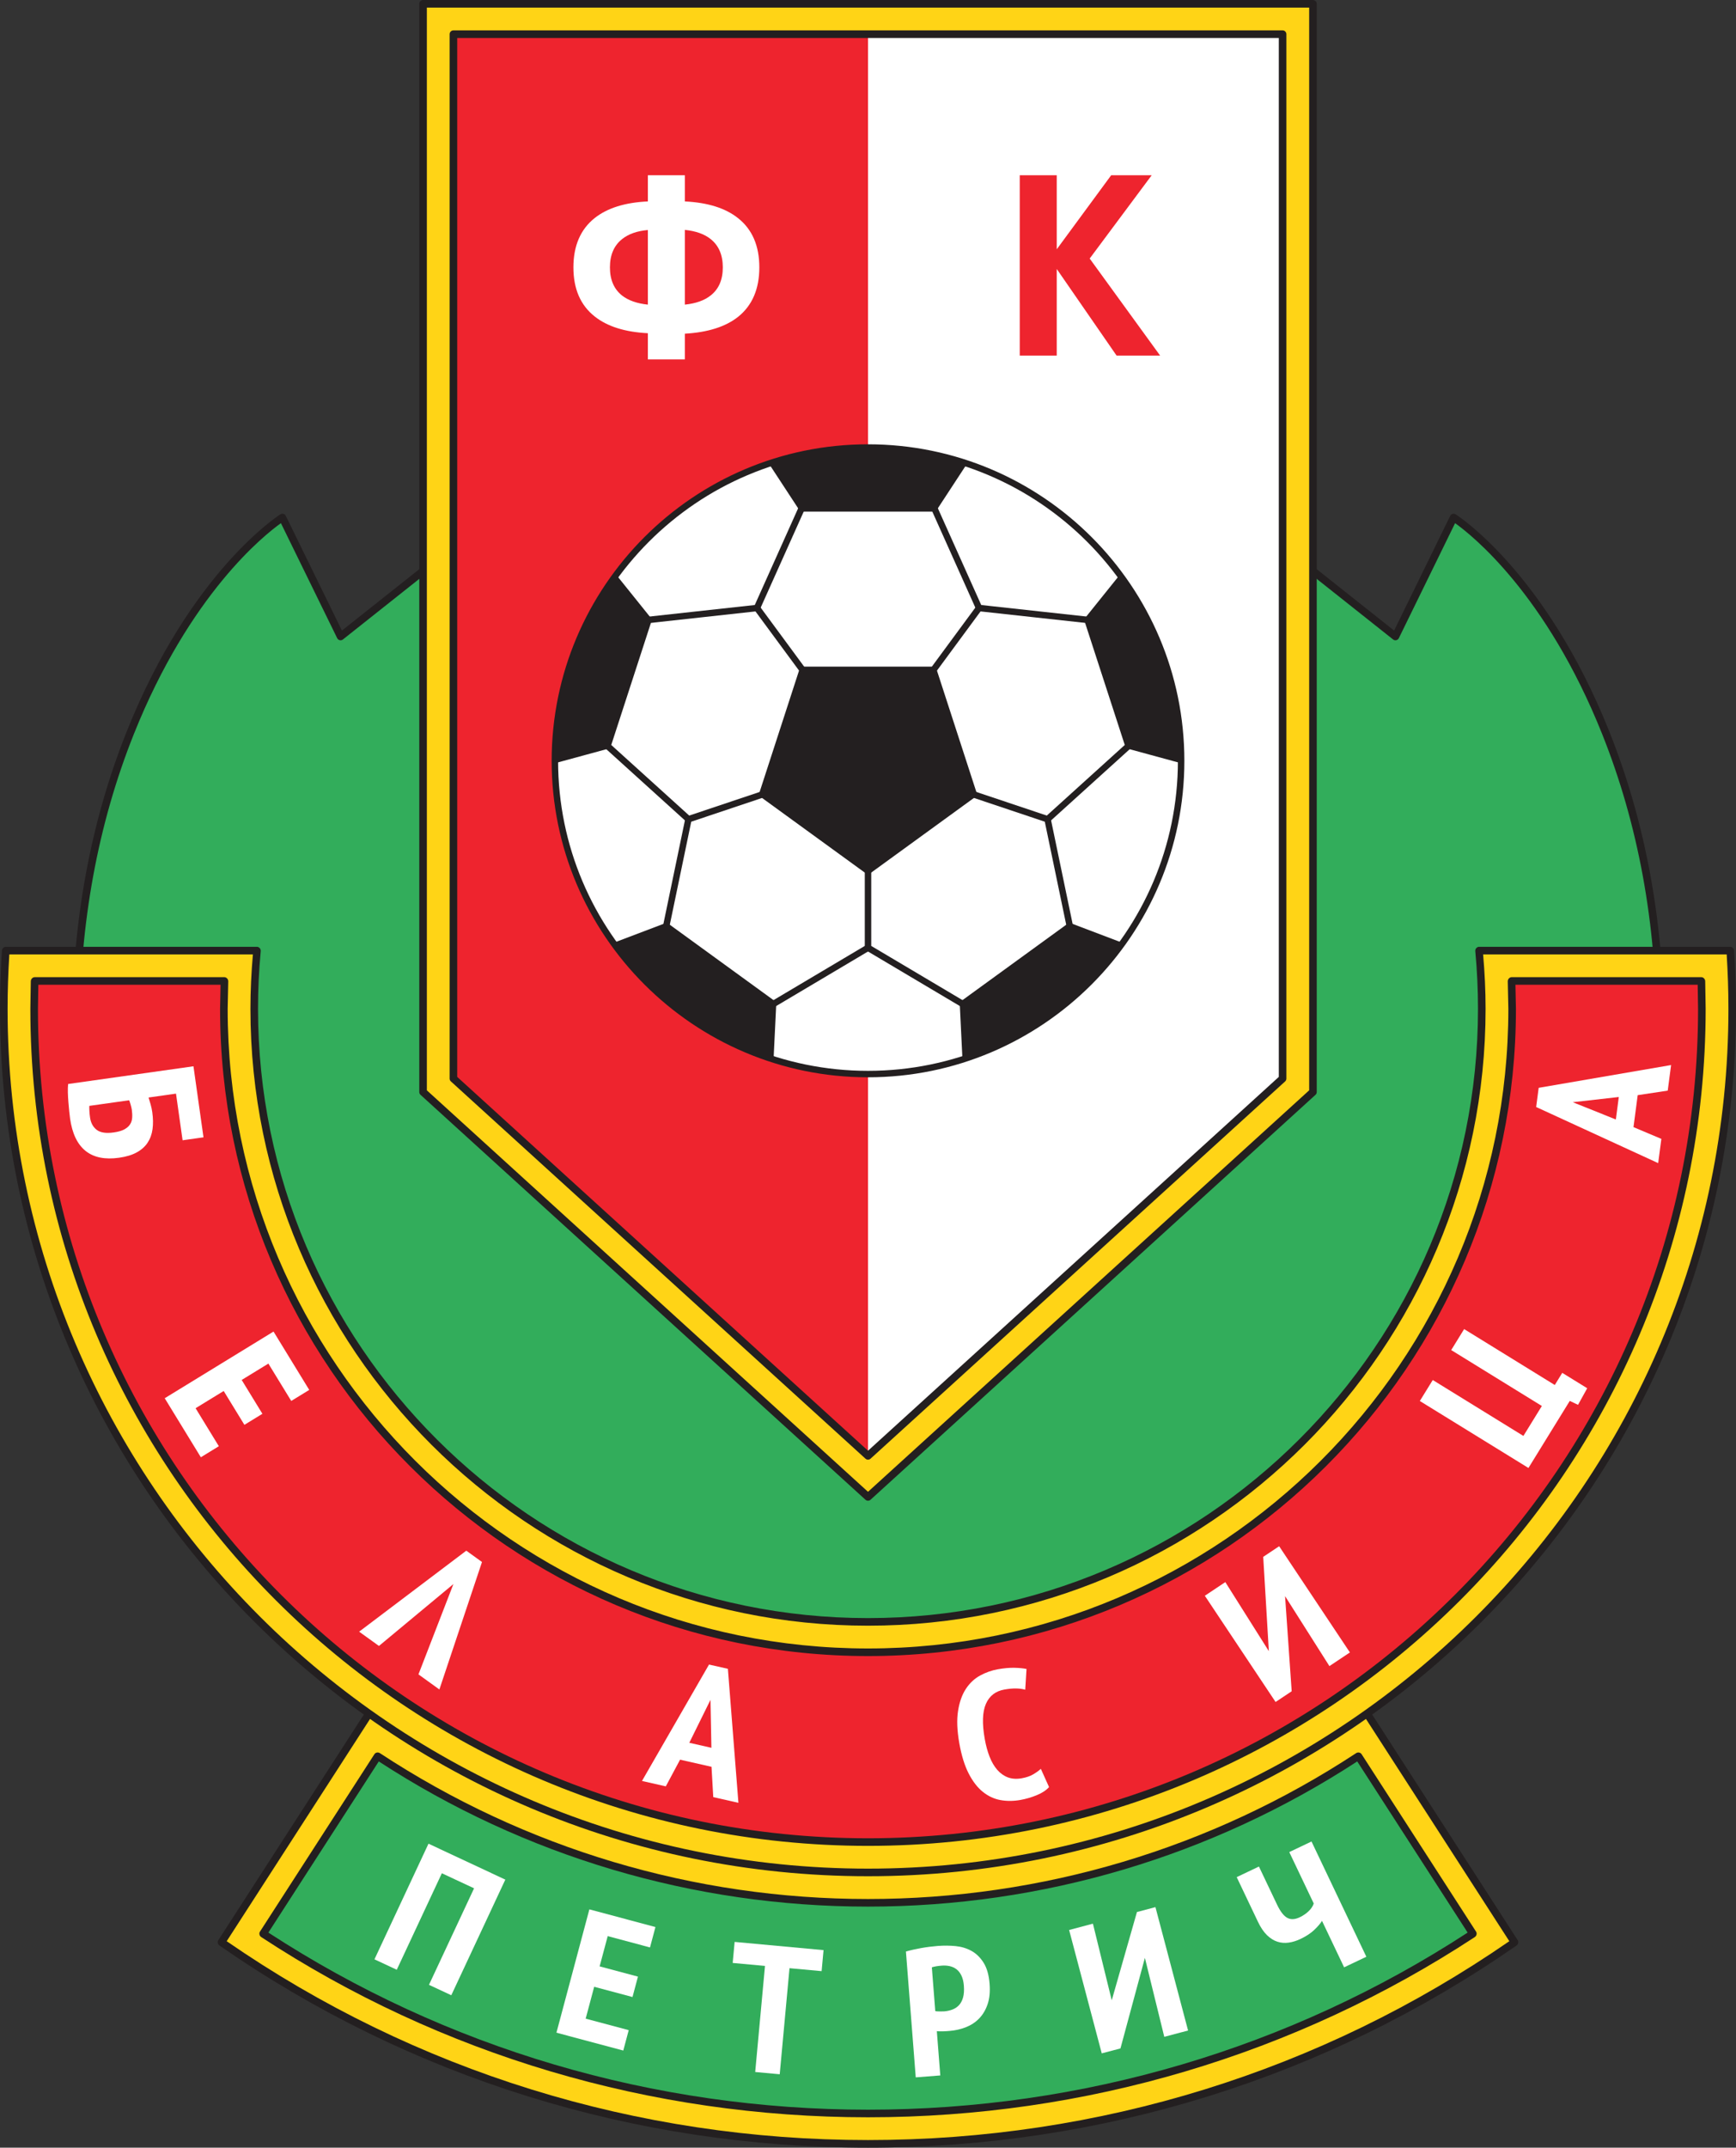
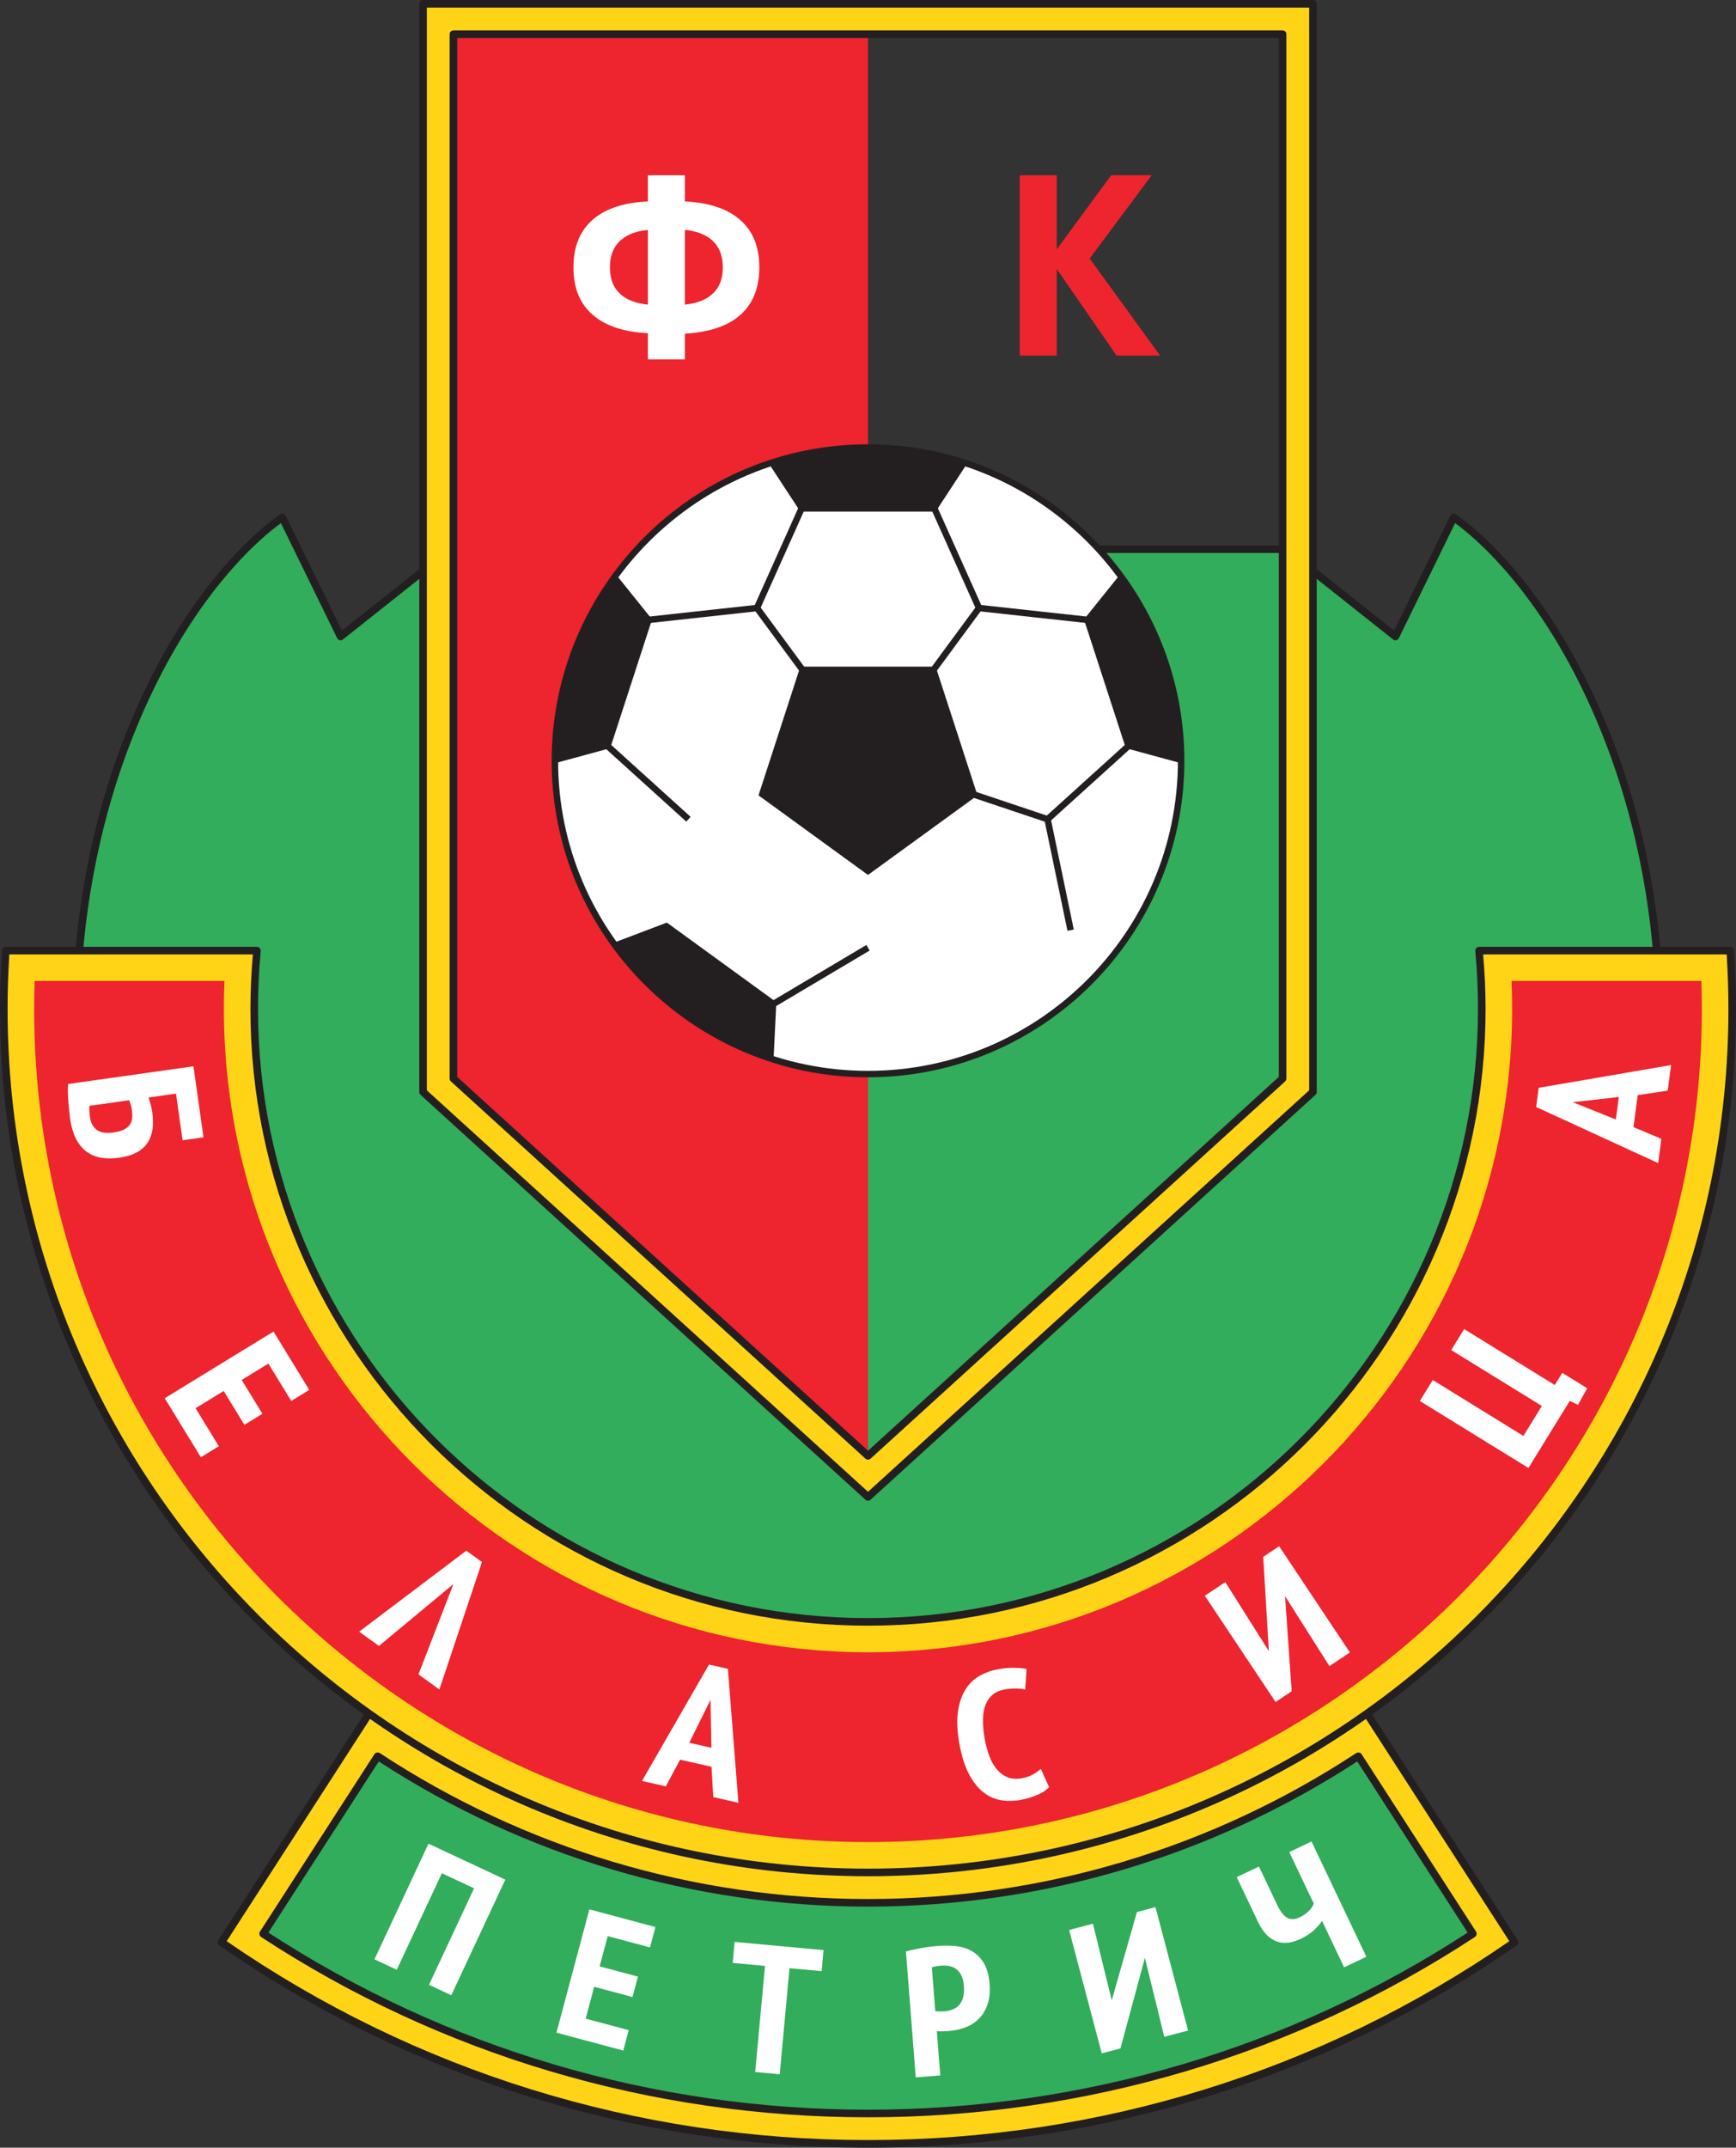
<svg xmlns="http://www.w3.org/2000/svg" width="494.8pt" height="611.87pt" viewBox="0 0 494.8 611.87" version="1.1">
  <rect x="0" y="0" width="494.8" height="611.87" fill="#333333" stroke="none" />
  <defs>
    <clipPath id="clip1">
      <path d="M 0 269 L 494.801 269 L 494.801 535 L 0 535 Z M 0 269 " />
    </clipPath>
    <clipPath id="clip2">
      <path d="M 62 487 L 433 487 L 433 611.871 L 62 611.871 Z M 62 487 " />
    </clipPath>
  </defs>
  <g id="surface1">
    <path style=" stroke:none;fill-rule:nonzero;fill:rgb(100%,83.099%,8.6%);fill-opacity:1;" d="M 247.402 610.789 C 314.203 610.789 377.914 590.703 431.629 553.395 L 431.676 553.355 L 389.691 488.293 L 389.652 488.309 C 349.477 516.746 300.391 533.461 247.402 533.461 C 194.41 533.461 145.328 516.746 105.148 488.309 L 105.113 488.293 L 63.129 553.355 L 63.172 553.395 C 116.891 590.703 180.602 610.789 247.402 610.789 " />
    <path style=" stroke:none;fill-rule:nonzero;fill:rgb(19.6%,67.799%,35.699%);fill-opacity:1;" d="M 247.402 524.809 C 122.902 524.809 21.617 420.902 21.617 293.18 C 21.617 263.387 26.75 234.742 37.16 208.707 C 55.473 162.898 80.492 147.449 80.492 147.449 L 97.074 181.336 L 128.438 156.461 L 366.367 156.461 L 397.73 181.336 L 414.312 147.449 C 414.312 147.449 439.328 162.898 457.645 208.707 C 468.055 234.742 473.188 263.387 473.188 293.18 C 473.188 420.902 371.898 524.809 247.402 524.809 " />
    <path style=" stroke:none;fill-rule:nonzero;fill:rgb(13.699%,12.199%,12.5%);fill-opacity:1;" d="M 414.012 146.41 C 413.719 146.492 413.477 146.699 413.34 146.973 C 413.34 146.973 398.449 177.406 397.352 179.652 C 395.383 178.094 367.039 155.613 367.039 155.613 C 366.848 155.461 366.609 155.379 366.367 155.379 L 128.438 155.379 C 128.191 155.379 127.957 155.461 127.766 155.613 C 127.766 155.613 99.422 178.094 97.453 179.652 C 96.355 177.406 81.461 146.973 81.461 146.973 C 81.328 146.699 81.082 146.492 80.789 146.41 C 80.496 146.324 80.184 146.367 79.922 146.527 C 79.668 146.684 54.391 162.695 36.156 208.305 C 25.793 234.23 20.535 262.785 20.535 293.18 C 20.535 421.496 122.309 525.891 247.402 525.891 C 372.496 525.891 474.27 421.496 474.27 293.18 C 474.27 262.785 469.012 234.23 458.648 208.305 C 440.41 162.695 415.133 146.684 414.883 146.527 C 414.621 146.367 414.305 146.324 414.012 146.41 M 22.699 293.18 C 22.699 263.062 27.902 234.777 38.164 209.109 C 54.113 169.211 75.359 152.406 80.07 149.051 C 81.098 151.152 96.102 181.812 96.102 181.812 C 96.246 182.105 96.516 182.316 96.836 182.391 C 97.156 182.465 97.488 182.387 97.746 182.184 C 97.746 182.184 128.234 158.004 128.812 157.543 C 129.562 157.543 365.238 157.543 365.988 157.543 C 366.57 158.004 397.059 182.184 397.059 182.184 C 397.316 182.387 397.648 182.465 397.969 182.391 C 398.289 182.316 398.559 182.105 398.703 181.812 C 398.703 181.812 413.703 151.152 414.734 149.051 C 419.445 152.406 440.688 169.211 456.641 209.109 C 466.902 234.777 472.105 263.062 472.105 293.18 C 472.105 420.305 371.305 523.727 247.402 523.727 C 123.5 523.727 22.699 420.305 22.699 293.18 " />
    <path style=" stroke:none;fill-rule:nonzero;fill:rgb(19.6%,67.799%,35.699%);fill-opacity:1;" d="M 247.402 602.137 C 309.562 602.137 368.973 584.27 419.758 550.965 L 419.809 550.922 L 387.168 500.336 L 387.125 500.379 C 346.969 526.754 298.949 542.113 247.402 542.113 C 195.855 542.113 147.832 526.754 107.68 500.379 L 107.637 500.336 L 74.996 550.922 L 75.043 550.965 C 125.832 584.27 185.242 602.137 247.402 602.137 " />
    <path style=" stroke:none;fill-rule:nonzero;fill:rgb(13.699%,12.199%,12.5%);fill-opacity:1;" d="M 386.531 499.473 C 345.145 526.66 297.035 541.031 247.402 541.031 C 197.77 541.031 149.66 526.66 108.273 499.473 C 108.031 499.316 107.715 499.238 107.434 499.301 C 107.152 499.359 106.883 499.508 106.73 499.75 L 74.086 550.336 C 73.766 550.836 73.953 551.543 74.449 551.871 C 125.68 585.461 185.484 603.219 247.402 603.219 C 309.32 603.219 369.125 585.461 420.352 551.871 C 420.852 551.543 421.039 550.836 420.719 550.336 L 388.074 499.75 C 387.922 499.508 387.652 499.359 387.371 499.301 C 387.086 499.238 386.77 499.316 386.531 499.473 M 386.844 501.832 C 387.953 503.555 417.199 548.875 418.312 550.598 C 367.625 583.602 308.555 601.055 247.402 601.055 C 186.246 601.055 127.18 583.602 76.492 550.598 C 77.605 548.875 106.848 503.555 107.961 501.832 C 149.504 528.887 197.691 543.195 247.402 543.195 C 297.109 543.195 345.301 528.887 386.844 501.832 " />
    <path style=" stroke:none;fill-rule:nonzero;fill:rgb(100%,100%,100%);fill-opacity:1;" d="M 135.121 537.984 L 125.938 533.695 L 113.086 561.188 L 106.73 558.215 L 122.129 525.27 L 144.027 535.508 L 128.629 568.453 L 122.27 565.48 L 135.121 537.984 " />
    <path style=" stroke:none;fill-rule:nonzero;fill:rgb(100%,100%,100%);fill-opacity:1;" d="M 167.984 543.984 L 186.816 549.016 L 185.266 554.828 L 173.211 551.605 L 170.906 560.227 L 181.832 563.145 L 180.277 568.957 L 169.355 566.039 L 166.93 575.117 L 179.199 578.395 L 177.648 584.203 L 158.598 579.117 L 167.984 543.984 " />
    <path style=" stroke:none;fill-rule:nonzero;fill:rgb(100%,100%,100%);fill-opacity:1;" d="M 234.18 561.582 L 225.027 560.742 L 222.238 590.961 L 215.25 590.316 L 218.039 560.094 L 208.832 559.246 L 209.387 553.254 L 234.73 555.594 L 234.18 561.582 " />
    <path style=" stroke:none;fill-rule:nonzero;fill:rgb(100%,100%,100%);fill-opacity:1;" d="M 258.211 555.996 C 259.52 555.617 260.965 555.289 262.543 555.008 C 264.125 554.727 265.711 554.527 267.301 554.402 C 269.004 554.27 270.691 554.285 272.359 554.445 C 274.031 554.609 275.547 555.07 276.91 555.824 C 278.27 556.582 279.422 557.707 280.359 559.203 C 281.297 560.703 281.863 562.699 282.055 565.203 C 282.234 567.465 282.039 569.414 281.477 571.043 C 280.918 572.672 280.102 574.031 279.031 575.117 C 277.961 576.199 276.691 577.023 275.23 577.586 C 273.766 578.148 272.234 578.492 270.645 578.617 C 270.496 578.629 270.254 578.645 269.922 578.672 C 269.59 578.699 269.238 578.719 268.863 578.73 C 268.492 578.742 268.133 578.742 267.777 578.734 C 267.422 578.73 267.168 578.715 267.02 578.691 L 268.004 591.297 L 261.008 591.844 L 258.211 555.996 M 266.574 572.977 C 266.801 573.027 267.223 573.059 267.836 573.062 C 268.453 573.066 268.871 573.059 269.094 573.043 C 269.906 572.98 270.676 572.812 271.398 572.547 C 272.125 572.281 272.754 571.875 273.289 571.324 C 273.82 570.773 274.219 570.039 274.484 569.125 C 274.746 568.211 274.828 567.078 274.723 565.719 C 274.633 564.57 274.398 563.609 274.02 562.832 C 273.645 562.055 273.168 561.453 272.594 561.023 C 272.02 560.594 271.375 560.305 270.656 560.148 C 269.938 559.996 269.188 559.949 268.41 560.012 C 267.262 560.098 266.324 560.262 265.598 560.492 L 266.574 572.977 " />
    <path style=" stroke:none;fill-rule:nonzero;fill:rgb(100%,100%,100%);fill-opacity:1;" d="M 326.32 557.801 L 319.355 583.602 L 314.023 585.008 L 304.723 549.855 L 311.508 548.059 L 316.871 569.895 L 324.055 544.738 L 329.328 543.344 L 338.629 578.5 L 331.848 580.297 L 326.32 557.801 " />
    <path style=" stroke:none;fill-rule:nonzero;fill:rgb(100%,100%,100%);fill-opacity:1;" d="M 358.824 531.781 L 363.996 542.645 C 364.926 544.598 365.891 545.844 366.891 546.391 C 367.891 546.941 369.078 546.887 370.453 546.23 C 371.426 545.77 372.273 545.191 372.992 544.5 C 373.711 543.812 374.195 543.078 374.445 542.305 L 367.473 527.66 L 373.809 524.645 L 389.441 557.48 L 383.105 560.496 L 376.801 547.254 C 376.34 548.012 375.605 548.871 374.602 549.828 C 373.598 550.785 372.289 551.645 370.68 552.41 C 369.574 552.938 368.465 553.285 367.352 553.449 C 366.238 553.617 365.16 553.535 364.121 553.207 C 363.078 552.879 362.086 552.258 361.137 551.348 C 360.191 550.438 359.324 549.156 358.535 547.5 L 352.488 534.797 L 358.824 531.781 " />
    <path style=" stroke:none;fill-rule:nonzero;fill:rgb(100%,83.099%,8.6%);fill-opacity:1;" d="M 247.402 533.461 C 111.363 533.461 1.082 423.301 1.082 287.41 C 1.082 281.867 1.266 276.367 1.625 270.914 L 1.633 270.828 L 73.246 270.828 L 73.238 270.895 C 72.723 276.336 72.461 281.844 72.461 287.41 C 72.461 383.727 150.941 462.082 247.402 462.082 C 343.863 462.082 422.344 383.727 422.344 287.41 C 422.344 281.844 422.078 276.336 421.566 270.895 L 421.555 270.828 L 493.172 270.828 L 493.176 270.914 C 493.539 276.367 493.723 281.867 493.723 287.41 C 493.723 423.301 383.441 533.461 247.402 533.461 " />
    <g clip-path="url(#clip1)" clip-rule="nonzero">
      <path style=" stroke:none;fill-rule:nonzero;fill:rgb(13.699%,12.199%,12.5%);fill-opacity:1;" d="M 421.555 269.746 C 421.254 269.746 420.965 269.91 420.762 270.137 C 420.559 270.359 420.461 270.695 420.492 270.996 C 421.004 276.422 421.262 281.945 421.262 287.41 C 421.262 383.129 343.27 461 247.402 461 C 151.535 461 73.543 383.129 73.543 287.41 C 73.543 281.941 73.801 276.418 74.312 270.996 C 74.344 270.695 74.246 270.359 74.043 270.137 C 73.836 269.91 73.551 269.746 73.246 269.746 L 1.633 269.746 C 1.062 269.746 0.586 270.273 0.547 270.844 C 0.184 276.324 0 281.898 0 287.41 C 0 423.68 110.984 534.543 247.402 534.543 C 383.82 534.543 494.805 423.68 494.805 287.41 C 494.805 281.898 494.621 276.324 494.258 270.844 C 494.219 270.273 493.742 269.746 493.172 269.746 L 421.555 269.746 M 492.145 271.91 C 492.465 277.051 492.641 282.258 492.641 287.41 C 492.641 422.488 382.629 532.379 247.402 532.379 C 112.176 532.379 2.164 422.488 2.164 287.41 C 2.164 282.258 2.34 277.051 2.66 271.91 C 4.625 271.91 69.859 271.91 72.082 271.91 C 71.629 277.039 71.379 282.246 71.379 287.41 C 71.379 384.32 150.344 463.164 247.402 463.164 C 344.461 463.164 423.426 384.32 423.426 287.41 C 423.426 282.25 423.176 277.043 422.723 271.91 C 424.945 271.91 490.18 271.91 492.145 271.91 " />
    </g>
    <path style=" stroke:none;fill-rule:nonzero;fill:rgb(93.3%,14.099%,17.999%);fill-opacity:1;" d="M 247.402 524.809 C 378.453 524.809 485.07 418.312 485.07 287.41 C 485.07 284.793 485.027 282.184 484.941 279.586 L 484.926 279.48 L 430.82 279.48 L 430.828 279.562 C 430.938 282.164 430.996 284.781 430.996 287.41 C 430.996 388.496 348.637 470.734 247.402 470.734 C 146.168 470.734 63.809 388.496 63.809 287.41 C 63.809 284.781 63.863 282.164 63.977 279.562 L 63.98 279.48 L 9.879 279.48 L 9.863 279.586 C 9.777 282.184 9.734 284.793 9.734 287.41 C 9.734 418.312 116.352 524.809 247.402 524.809 " />
-     <path style=" stroke:none;fill-rule:nonzero;fill:rgb(13.699%,12.199%,12.5%);fill-opacity:1;" d="M 430.82 278.398 C 430.531 278.398 430.254 278.57 430.051 278.777 C 429.848 278.984 429.742 279.32 429.746 279.609 L 429.914 287.41 C 429.914 387.898 348.039 469.652 247.402 469.652 C 146.766 469.652 64.891 387.898 64.891 287.41 L 65.055 279.609 C 65.062 279.316 64.953 278.984 64.75 278.777 C 64.547 278.57 64.273 278.398 63.98 278.398 L 9.879 278.398 C 9.289 278.398 8.789 278.961 8.781 279.547 L 8.652 287.41 C 8.652 418.91 115.754 525.891 247.402 525.891 C 379.051 525.891 486.152 418.91 486.152 287.41 L 486.023 279.547 C 486.016 278.961 485.516 278.398 484.926 278.398 L 430.82 278.398 M 483.879 280.562 C 483.898 282.023 483.988 287.41 483.988 287.41 C 483.988 417.719 377.855 523.727 247.402 523.727 C 116.949 523.727 10.816 417.719 10.816 287.41 C 10.816 287.41 10.902 282.023 10.926 280.562 C 12.902 280.562 60.785 280.562 62.871 280.562 C 62.84 282.137 62.727 287.41 62.727 287.41 C 62.727 389.094 145.57 471.816 247.402 471.816 C 349.23 471.816 432.078 389.094 432.078 287.41 C 432.078 287.41 431.965 282.137 431.93 280.562 C 434.016 280.562 481.898 280.562 483.879 280.562 " />
-     <path style=" stroke:none;fill-rule:nonzero;fill:rgb(100%,100%,100%);fill-opacity:1;" d="M 124.188 308.953 L 124.188 3.969 L 370.051 3.969 L 370.051 308.953 L 247.402 418.543 L 124.188 308.953 " />
    <g clip-path="url(#clip2)" clip-rule="nonzero">
      <path style=" stroke:none;fill-rule:nonzero;fill:rgb(13.699%,12.199%,12.5%);fill-opacity:1;" d="M 389.105 487.383 C 388.785 487.59 388.609 487.938 388.609 488.293 C 388.609 488.496 388.664 488.699 388.781 488.879 C 388.781 488.879 429.074 551.316 430.191 553.051 C 376.492 590.109 313.312 609.707 247.402 609.707 C 181.492 609.707 118.312 590.109 64.613 553.051 C 65.73 551.316 106.02 488.879 106.02 488.879 C 106.137 488.699 106.195 488.496 106.195 488.293 C 106.195 487.938 106.02 487.59 105.699 487.383 C 105.195 487.059 104.527 487.203 104.203 487.707 L 62.219 552.77 C 61.902 553.262 62.078 553.949 62.555 554.281 C 116.797 591.957 180.715 611.871 247.402 611.871 C 314.09 611.871 378.008 591.957 432.246 554.281 C 432.727 553.949 432.902 553.262 432.586 552.77 L 390.602 487.707 C 390.277 487.203 389.609 487.059 389.105 487.383 " />
    </g>
    <path style=" stroke:none;fill-rule:nonzero;fill:rgb(93.3%,14.099%,17.999%);fill-opacity:1;" d="M 247.402 3.969 L 247.402 418.543 L 124.91 308.23 L 125.629 4.691 L 247.402 3.969 " />
    <path style=" stroke:none;fill-rule:nonzero;fill:rgb(100%,83.099%,8.6%);fill-opacity:1;" d="M 120.582 311.117 L 120.582 1.086 L 374.223 1.086 L 374.223 311.117 L 247.402 426.477 L 120.582 311.117 M 129.234 9.738 C 129.234 25.883 129.234 300.035 129.234 307.289 C 134.391 311.98 237.051 405.363 247.402 414.781 C 257.754 405.363 360.414 311.98 365.57 307.289 C 365.57 300.035 365.57 25.883 365.57 9.738 C 349.996 9.738 144.809 9.738 129.234 9.738 " />
    <path style=" stroke:none;fill-rule:nonzero;fill:rgb(13.699%,12.199%,12.5%);fill-opacity:1;" d="M 120.582 0.004 C 119.984 0.004 119.504 0.488 119.504 1.086 L 119.504 311.117 C 119.504 311.422 119.629 311.711 119.855 311.914 L 246.676 427.277 C 247.086 427.652 247.719 427.652 248.129 427.277 L 374.949 311.914 C 375.176 311.711 375.301 311.422 375.301 311.117 L 375.301 1.086 C 375.301 0.488 374.816 0.004 374.223 0.004 L 120.582 0.004 M 373.141 2.168 C 373.141 4.312 373.141 309.688 373.141 310.637 C 372.441 311.273 248.836 423.711 247.402 425.016 C 245.965 423.711 122.363 311.273 121.664 310.637 C 121.664 309.688 121.664 4.312 121.664 2.168 C 123.801 2.168 371.004 2.168 373.141 2.168 " />
    <path style=" stroke:none;fill-rule:nonzero;fill:rgb(13.699%,12.199%,12.5%);fill-opacity:1;" d="M 129.234 8.656 C 128.637 8.656 128.152 9.141 128.152 9.738 L 128.152 307.289 C 128.152 307.594 128.281 307.887 128.508 308.09 L 246.676 415.578 C 247.086 415.957 247.719 415.957 248.129 415.578 L 366.297 308.09 C 366.523 307.887 366.648 307.594 366.648 307.289 L 366.648 9.738 C 366.648 9.141 366.164 8.656 365.57 8.656 L 129.234 8.656 M 364.488 10.82 C 364.488 12.965 364.488 305.863 364.488 306.812 C 363.789 307.445 248.824 412.023 247.402 413.316 C 245.969 412.016 131.008 307.438 130.316 306.812 C 130.316 305.863 130.316 12.965 130.316 10.82 C 132.449 10.82 362.355 10.82 364.488 10.82 " />
    <path style=" stroke:none;fill-rule:nonzero;fill:rgb(100%,100%,100%);fill-opacity:1;" d="M 336.652 216.754 C 336.652 266.043 296.695 306.004 247.402 306.004 C 198.109 306.004 158.152 266.043 158.152 216.754 C 158.152 167.461 198.109 127.504 247.402 127.504 C 296.695 127.504 336.652 167.461 336.652 216.754 " />
    <path style=" stroke:none;fill-rule:nonzero;fill:rgb(13.699%,12.199%,12.5%);fill-opacity:1;" d="M 157.234 216.754 C 157.234 266.473 197.684 306.922 247.402 306.922 C 297.121 306.922 337.57 266.473 337.57 216.754 C 337.57 167.031 297.121 126.582 247.402 126.582 C 197.684 126.582 157.234 167.031 157.234 216.754 M 159.07 216.754 C 159.07 168.047 198.695 128.422 247.402 128.422 C 296.109 128.422 335.73 168.047 335.73 216.754 C 335.73 265.461 296.109 305.086 247.402 305.086 C 198.695 305.086 159.07 265.461 159.07 216.754 " />
-     <path style=" stroke:none;fill-rule:nonzero;fill:rgb(13.699%,12.199%,12.5%);fill-opacity:1;" d="M 246.484 244.469 L 246.484 270.543 L 277.68 289.059 L 278.617 287.477 C 278.617 287.477 249.195 270.016 248.32 269.496 C 248.32 268.492 248.32 244.469 248.32 244.469 L 246.484 244.469 " />
    <path style=" stroke:none;fill-rule:nonzero;fill:rgb(13.699%,12.199%,12.5%);fill-opacity:1;" d="M 228.109 189.922 L 216.195 226.605 L 247.398 249.27 L 278.598 226.605 L 266.684 189.922 L 228.109 189.922 " />
    <path style=" stroke:none;fill-rule:nonzero;fill:rgb(13.699%,12.199%,12.5%);fill-opacity:1;" d="M 219.105 132.016 L 228.109 145.762 L 266.684 145.762 L 275.617 132.121 C 275.617 132.121 264.629 127.441 248.496 127.441 C 232.363 127.441 219.105 132.016 219.105 132.016 " />
    <path style=" stroke:none;fill-rule:nonzero;fill:rgb(13.699%,12.199%,12.5%);fill-opacity:1;" d="M 319.199 163.723 L 308.957 176.469 L 320.879 213.152 L 336.617 217.438 C 336.617 217.438 337.09 203.324 331.863 188.004 C 326.637 172.684 319.199 163.723 319.199 163.723 " />
-     <path style=" stroke:none;fill-rule:nonzero;fill:rgb(13.699%,12.199%,12.5%);fill-opacity:1;" d="M 274.324 301.832 L 273.531 285.52 L 304.738 262.848 L 319.871 268.59 C 319.871 268.59 313.566 278.852 300.59 288.223 C 287.609 297.598 274.324 301.832 274.324 301.832 " />
    <path style=" stroke:none;fill-rule:nonzero;fill:rgb(13.699%,12.199%,12.5%);fill-opacity:1;" d="M 278.309 172.68 L 264.43 191.516 L 265.91 192.605 C 265.91 192.605 278.875 175.008 279.477 174.195 C 280.492 174.309 311.035 177.652 311.035 177.652 L 311.234 175.824 L 278.621 172.254 L 278.309 172.68 " />
    <path style=" stroke:none;fill-rule:nonzero;fill:rgb(13.699%,12.199%,12.5%);fill-opacity:1;" d="M 264.512 143.047 L 278.211 173.602 L 279.887 172.848 L 266.188 142.297 L 264.512 143.047 " />
    <path style=" stroke:none;fill-rule:nonzero;fill:rgb(13.699%,12.199%,12.5%);fill-opacity:1;" d="M 276.055 226.82 C 276.055 226.82 296.832 233.785 297.789 234.105 C 297.996 235.105 304.254 265.188 304.254 265.188 L 306.051 264.812 L 299.371 232.695 L 276.637 225.078 L 276.055 226.82 " />
    <path style=" stroke:none;fill-rule:nonzero;fill:rgb(13.699%,12.199%,12.5%);fill-opacity:1;" d="M 297.965 232.719 L 299.195 234.082 L 324.02 211.613 L 322.789 210.25 L 297.965 232.719 " />
    <path style=" stroke:none;fill-rule:nonzero;fill:rgb(13.699%,12.199%,12.5%);fill-opacity:1;" d="M 216.188 287.477 L 217.125 289.059 L 247.871 270.809 L 246.934 269.227 L 216.188 287.477 " />
    <path style=" stroke:none;fill-rule:nonzero;fill:rgb(13.699%,12.199%,12.5%);fill-opacity:1;" d="M 175.605 163.723 L 185.848 176.469 L 173.926 213.152 L 158.188 217.438 C 158.188 217.438 157.715 203.324 162.941 188.004 C 168.168 172.684 175.605 163.723 175.605 163.723 " />
    <path style=" stroke:none;fill-rule:nonzero;fill:rgb(13.699%,12.199%,12.5%);fill-opacity:1;" d="M 220.48 301.832 L 221.273 285.52 L 190.066 262.848 L 174.93 268.59 C 174.93 268.59 181.238 278.852 194.215 288.223 C 207.191 297.598 220.48 301.832 220.48 301.832 " />
    <path style=" stroke:none;fill-rule:nonzero;fill:rgb(13.699%,12.199%,12.5%);fill-opacity:1;" d="M 215.652 172.312 L 183.57 175.824 L 183.77 177.652 C 183.77 177.652 214.309 174.309 215.328 174.195 C 215.93 175.008 228.895 192.605 228.895 192.605 L 230.375 191.516 L 216.18 172.254 L 215.652 172.312 " />
    <path style=" stroke:none;fill-rule:nonzero;fill:rgb(13.699%,12.199%,12.5%);fill-opacity:1;" d="M 214.914 172.848 L 216.594 173.602 L 230.293 143.047 L 228.613 142.297 L 214.914 172.848 " />
-     <path style=" stroke:none;fill-rule:nonzero;fill:rgb(13.699%,12.199%,12.5%);fill-opacity:1;" d="M 195.934 232.527 L 195.43 232.695 L 188.754 264.812 L 190.551 265.188 C 190.551 265.188 196.809 235.105 197.016 234.105 C 197.973 233.785 218.75 226.82 218.75 226.82 L 218.164 225.078 L 195.934 232.527 " />
    <path style=" stroke:none;fill-rule:nonzero;fill:rgb(13.699%,12.199%,12.5%);fill-opacity:1;" d="M 170.781 211.613 L 195.605 234.082 L 196.84 232.719 L 172.016 210.25 L 170.781 211.613 " />
    <path style=" stroke:none;fill-rule:nonzero;fill:rgb(100%,100%,100%);fill-opacity:1;" d="M 195.203 49.934 L 195.203 57.387 C 201.73 57.711 206.777 59.293 210.348 62.141 C 214.398 65.336 216.426 70.016 216.426 76.18 C 216.426 82.352 214.398 87.055 210.348 90.289 C 206.777 93.102 201.73 94.695 195.203 95.07 L 195.203 102.387 L 184.656 102.387 L 184.656 94.934 C 178.164 94.609 173.121 93.027 169.523 90.18 C 165.465 86.988 163.434 82.32 163.434 76.18 C 163.434 70.016 165.465 65.32 169.523 62.105 C 173.121 59.258 178.164 57.684 184.656 57.387 L 184.656 49.934 L 195.203 49.934 M 184.656 65.531 C 181.551 65.805 179.098 66.676 177.289 68.137 C 174.988 69.973 173.844 72.656 173.844 76.18 C 173.844 79.691 174.988 82.363 177.289 84.191 C 179.098 85.602 181.551 86.465 184.656 86.789 L 184.656 65.531 M 202.582 68.137 C 200.805 66.699 198.344 65.816 195.203 65.496 L 195.203 86.789 C 198.344 86.465 200.805 85.59 202.582 84.156 C 204.871 82.352 206.016 79.691 206.016 76.18 C 206.016 72.656 204.871 69.977 202.582 68.137 " />
    <path style=" stroke:none;fill-rule:nonzero;fill:rgb(93.3%,14.099%,17.999%);fill-opacity:1;" d="M 301.195 76.633 L 301.195 101.305 L 290.652 101.305 L 290.652 49.934 L 301.195 49.934 L 301.195 71.023 L 316.707 49.934 L 328.254 49.934 L 310.586 73.66 L 330.66 101.305 L 318.25 101.305 L 301.195 76.633 " />
    <path style=" stroke:none;fill-rule:nonzero;fill:rgb(100%,100%,100%);fill-opacity:1;" d="M 55.141 303.785 L 58 324.027 L 52.043 324.867 L 50.164 311.578 L 42.34 312.684 C 42.52 313.219 42.715 313.867 42.926 314.625 C 43.141 315.383 43.297 316.129 43.402 316.863 C 43.652 318.629 43.676 320.238 43.477 321.691 C 43.281 323.145 42.812 324.426 42.078 325.547 C 41.344 326.66 40.312 327.586 38.98 328.316 C 37.648 329.051 35.969 329.559 33.941 329.844 C 29.891 330.418 26.699 329.762 24.367 327.879 C 22.035 325.996 20.57 322.922 19.969 318.656 C 19.895 318.141 19.82 317.477 19.738 316.664 C 19.656 315.848 19.578 314.98 19.5 314.051 C 19.422 313.125 19.371 312.203 19.344 311.289 C 19.32 310.375 19.344 309.555 19.418 308.832 L 55.141 303.785 M 25.66 318.359 C 25.875 319.902 26.508 321.078 27.555 321.887 C 28.602 322.695 30.219 322.945 32.398 322.637 C 33.703 322.453 34.719 322.16 35.453 321.758 C 36.184 321.352 36.727 320.871 37.078 320.316 C 37.43 319.762 37.629 319.133 37.672 318.43 C 37.719 317.734 37.684 316.977 37.57 316.168 C 37.512 315.766 37.395 315.266 37.223 314.672 C 37.051 314.074 36.91 313.672 36.809 313.465 L 25.461 315.066 C 25.438 315.406 25.445 315.895 25.48 316.527 C 25.516 317.16 25.574 317.77 25.66 318.359 " />
    <path style=" stroke:none;fill-rule:nonzero;fill:rgb(100%,100%,100%);fill-opacity:1;" d="M 77.961 379.363 L 88.141 395.988 L 83.012 399.133 L 76.496 388.492 L 68.887 393.152 L 74.793 402.793 L 69.66 405.938 L 63.758 396.297 L 55.746 401.203 L 62.375 412.031 L 57.246 415.176 L 46.949 398.359 L 77.961 379.363 " />
    <path style=" stroke:none;fill-rule:nonzero;fill:rgb(100%,100%,100%);fill-opacity:1;" d="M 129.23 451.305 L 108.012 468.934 L 102.363 464.867 L 132.902 441.793 L 137.379 445.016 L 125.234 481.332 L 119.27 477.035 L 129.23 451.305 " />
    <path style=" stroke:none;fill-rule:nonzero;fill:rgb(100%,100%,100%);fill-opacity:1;" d="M 202.797 503.363 L 193.836 501.336 L 189.77 508.938 L 182.98 507.398 L 202.086 474.234 L 207.465 475.449 L 210.465 513.625 L 203.297 512.004 L 202.797 503.363 M 196.465 496.523 L 202.766 497.949 L 202.504 484.289 L 196.465 496.523 " />
    <path style=" stroke:none;fill-rule:nonzero;fill:rgb(100%,100%,100%);fill-opacity:1;" d="M 299.004 509.141 C 298.184 510.062 297.012 510.836 295.48 511.457 C 293.949 512.082 292.398 512.535 290.828 512.812 C 288.855 513.16 286.961 513.172 285.148 512.844 C 283.336 512.516 281.66 511.73 280.121 510.492 C 278.582 509.254 277.238 507.508 276.082 505.254 C 274.926 502.996 274.043 500.133 273.426 496.656 C 272.785 493.047 272.664 489.977 273.066 487.445 C 273.465 484.914 274.207 482.824 275.293 481.172 C 276.375 479.52 277.727 478.254 279.34 477.371 C 280.953 476.488 282.641 475.891 284.398 475.578 C 286.188 475.262 287.777 475.121 289.16 475.156 C 290.539 475.191 291.684 475.305 292.582 475.492 L 292.215 481.398 C 291.465 481.184 290.602 481.066 289.637 481.047 C 288.672 481.027 287.547 481.129 286.27 481.355 C 283.746 481.801 281.988 483.168 281 485.453 C 280.008 487.738 279.902 491.062 280.676 495.426 C 281.008 497.301 281.465 498.984 282.051 500.48 C 282.637 501.977 283.367 503.227 284.242 504.23 C 285.121 505.234 286.133 505.953 287.285 506.383 C 288.434 506.809 289.742 506.895 291.203 506.637 C 292.484 506.41 293.551 506.051 294.406 505.559 C 295.262 505.066 296.016 504.531 296.668 503.953 L 299.004 509.141 " />
    <path style=" stroke:none;fill-rule:nonzero;fill:rgb(100%,100%,100%);fill-opacity:1;" d="M 366.273 454.742 L 368.16 481.84 L 363.57 484.898 L 343.406 454.637 L 349.246 450.746 L 361.648 470.414 L 360.047 443.551 L 364.586 440.523 L 384.754 470.785 L 378.914 474.676 L 366.273 454.742 " />
    <path style=" stroke:none;fill-rule:nonzero;fill:rgb(100%,100%,100%);fill-opacity:1;" d="M 452.391 395.512 L 449.777 400.238 L 447.422 399.121 L 435.641 418.227 L 404.684 399.145 L 408.371 393.168 L 434.203 409.098 L 439.465 400.566 L 413.629 384.637 L 417.312 378.66 L 443.148 394.59 L 445.281 391.129 L 452.391 395.512 " />
    <path style=" stroke:none;fill-rule:nonzero;fill:rgb(100%,100%,100%);fill-opacity:1;" d="M 466.781 312.012 L 465.582 321.121 L 473.527 324.473 L 472.617 331.375 L 437.84 315.391 L 438.559 309.922 L 476.301 303.434 L 475.34 310.723 L 466.781 312.012 M 460.555 318.941 L 461.395 312.539 L 448.273 314.023 L 460.555 318.941 " />
  </g>
</svg>